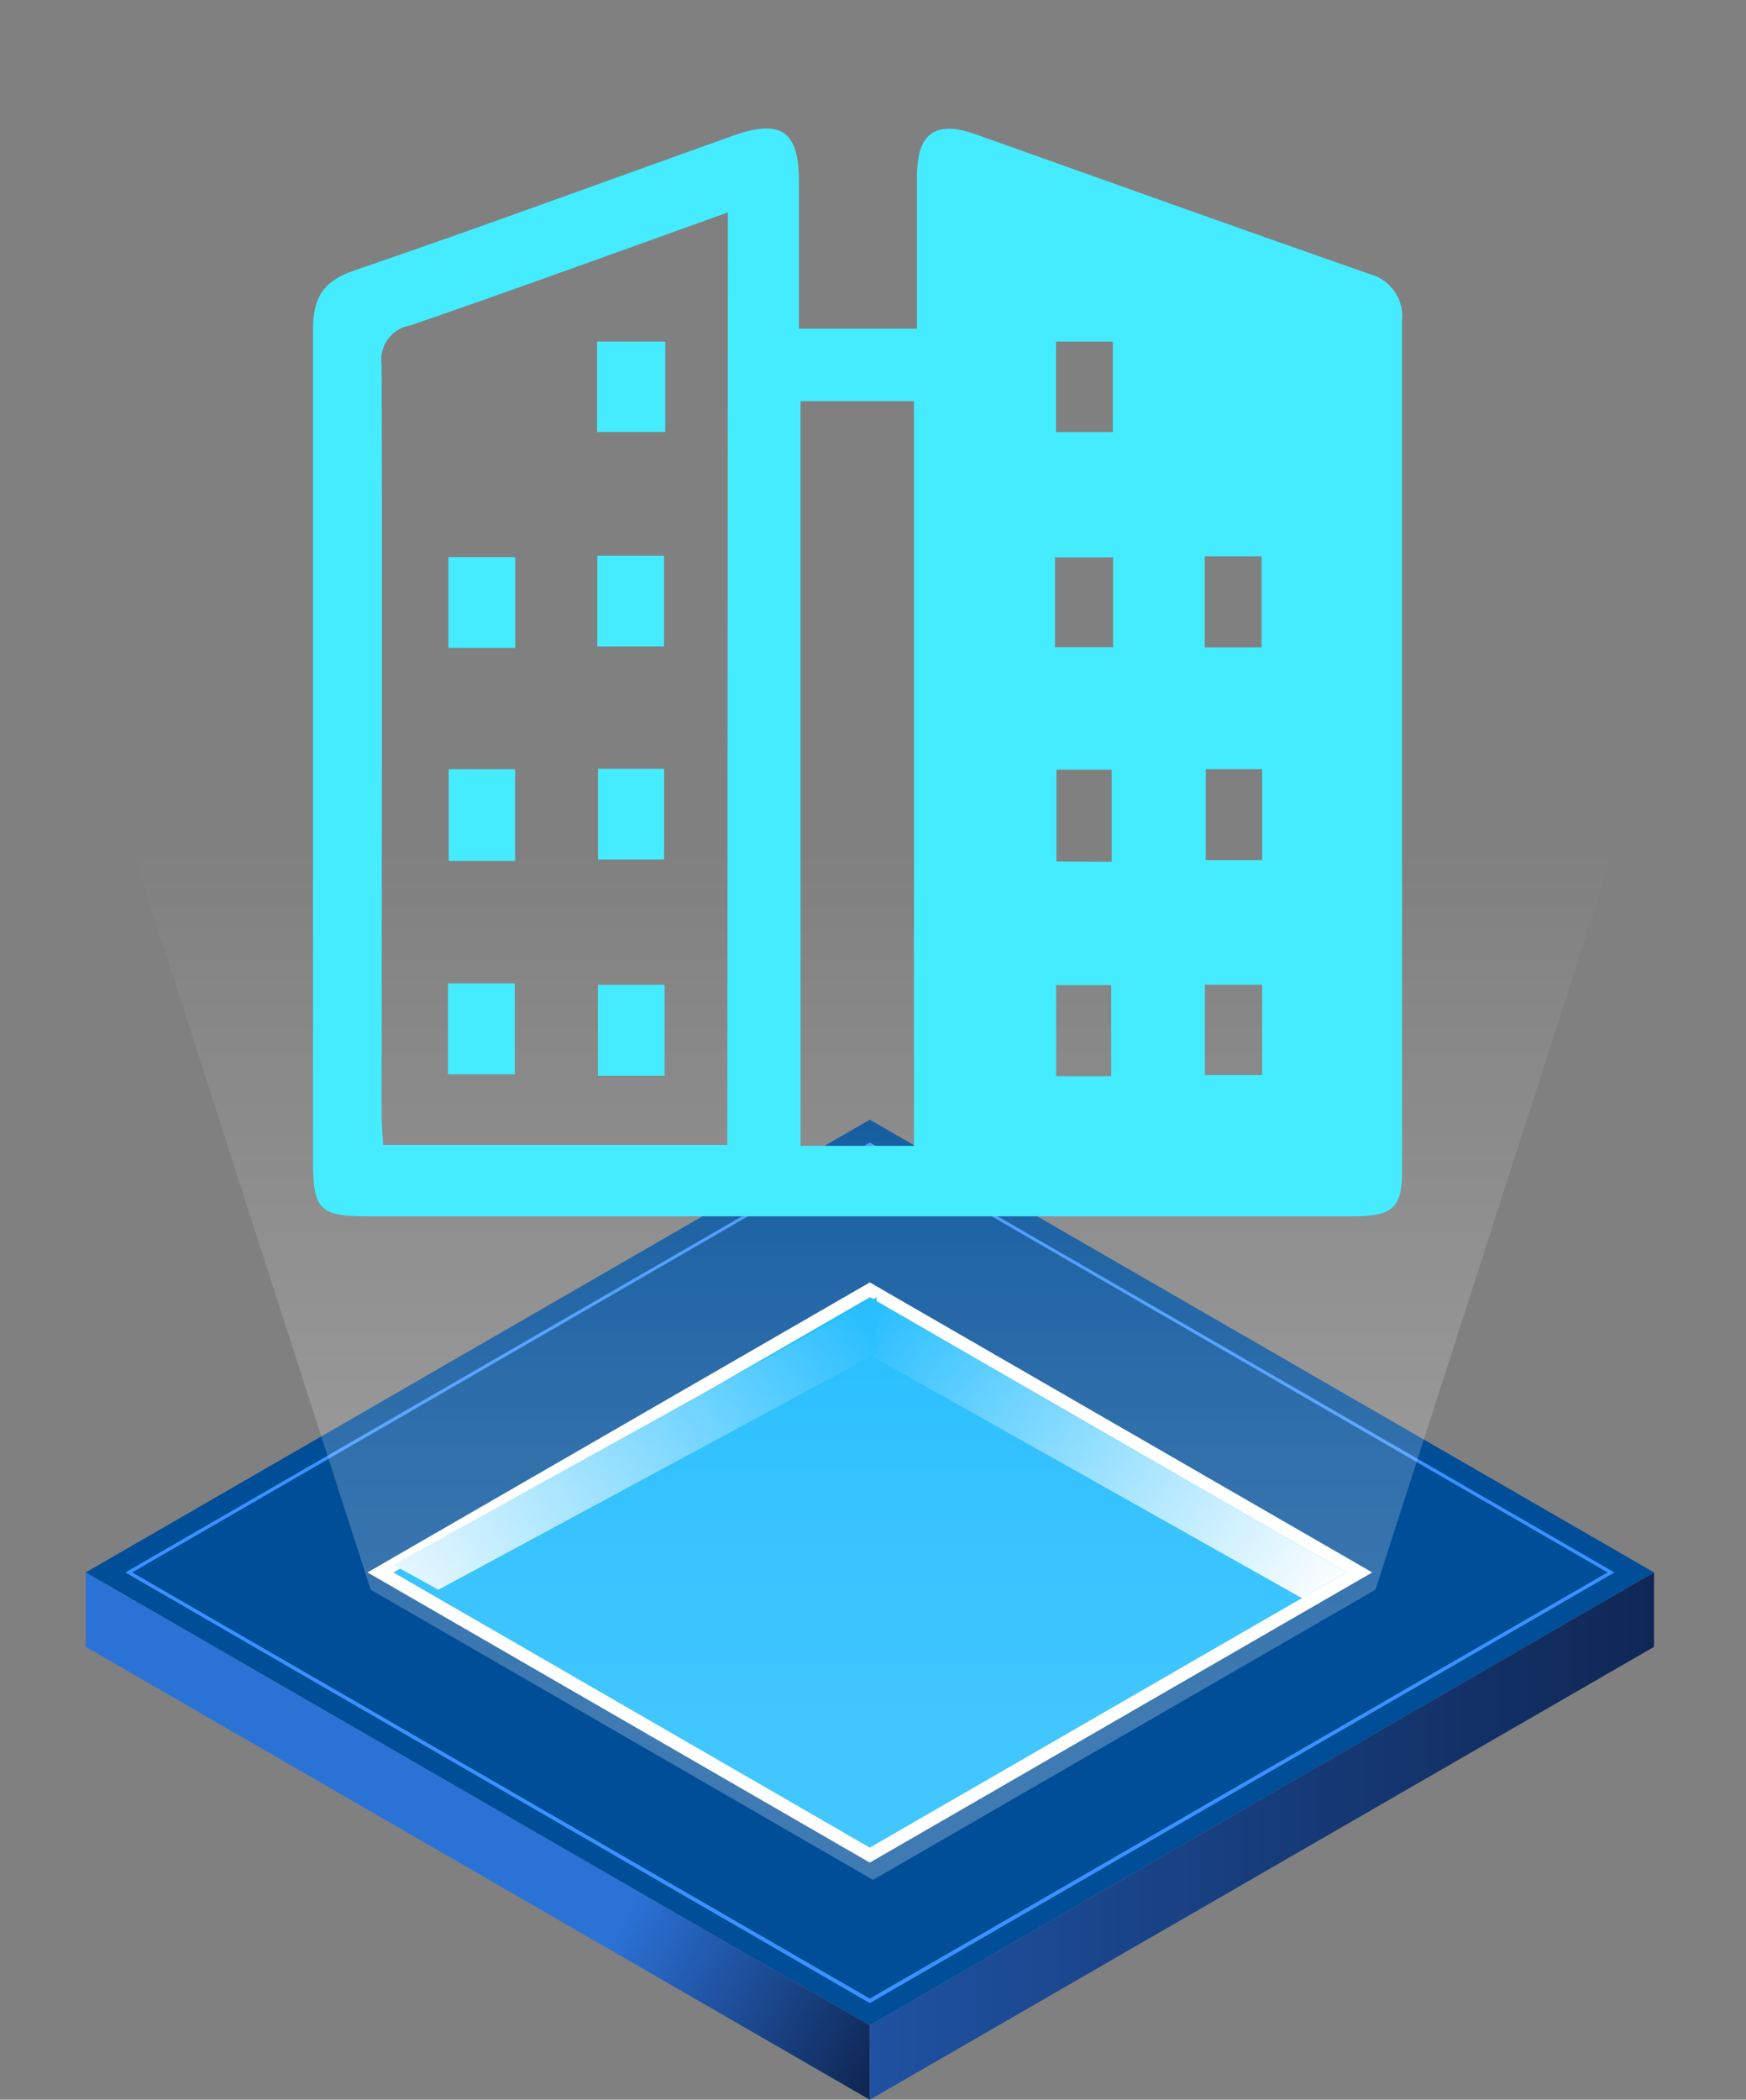
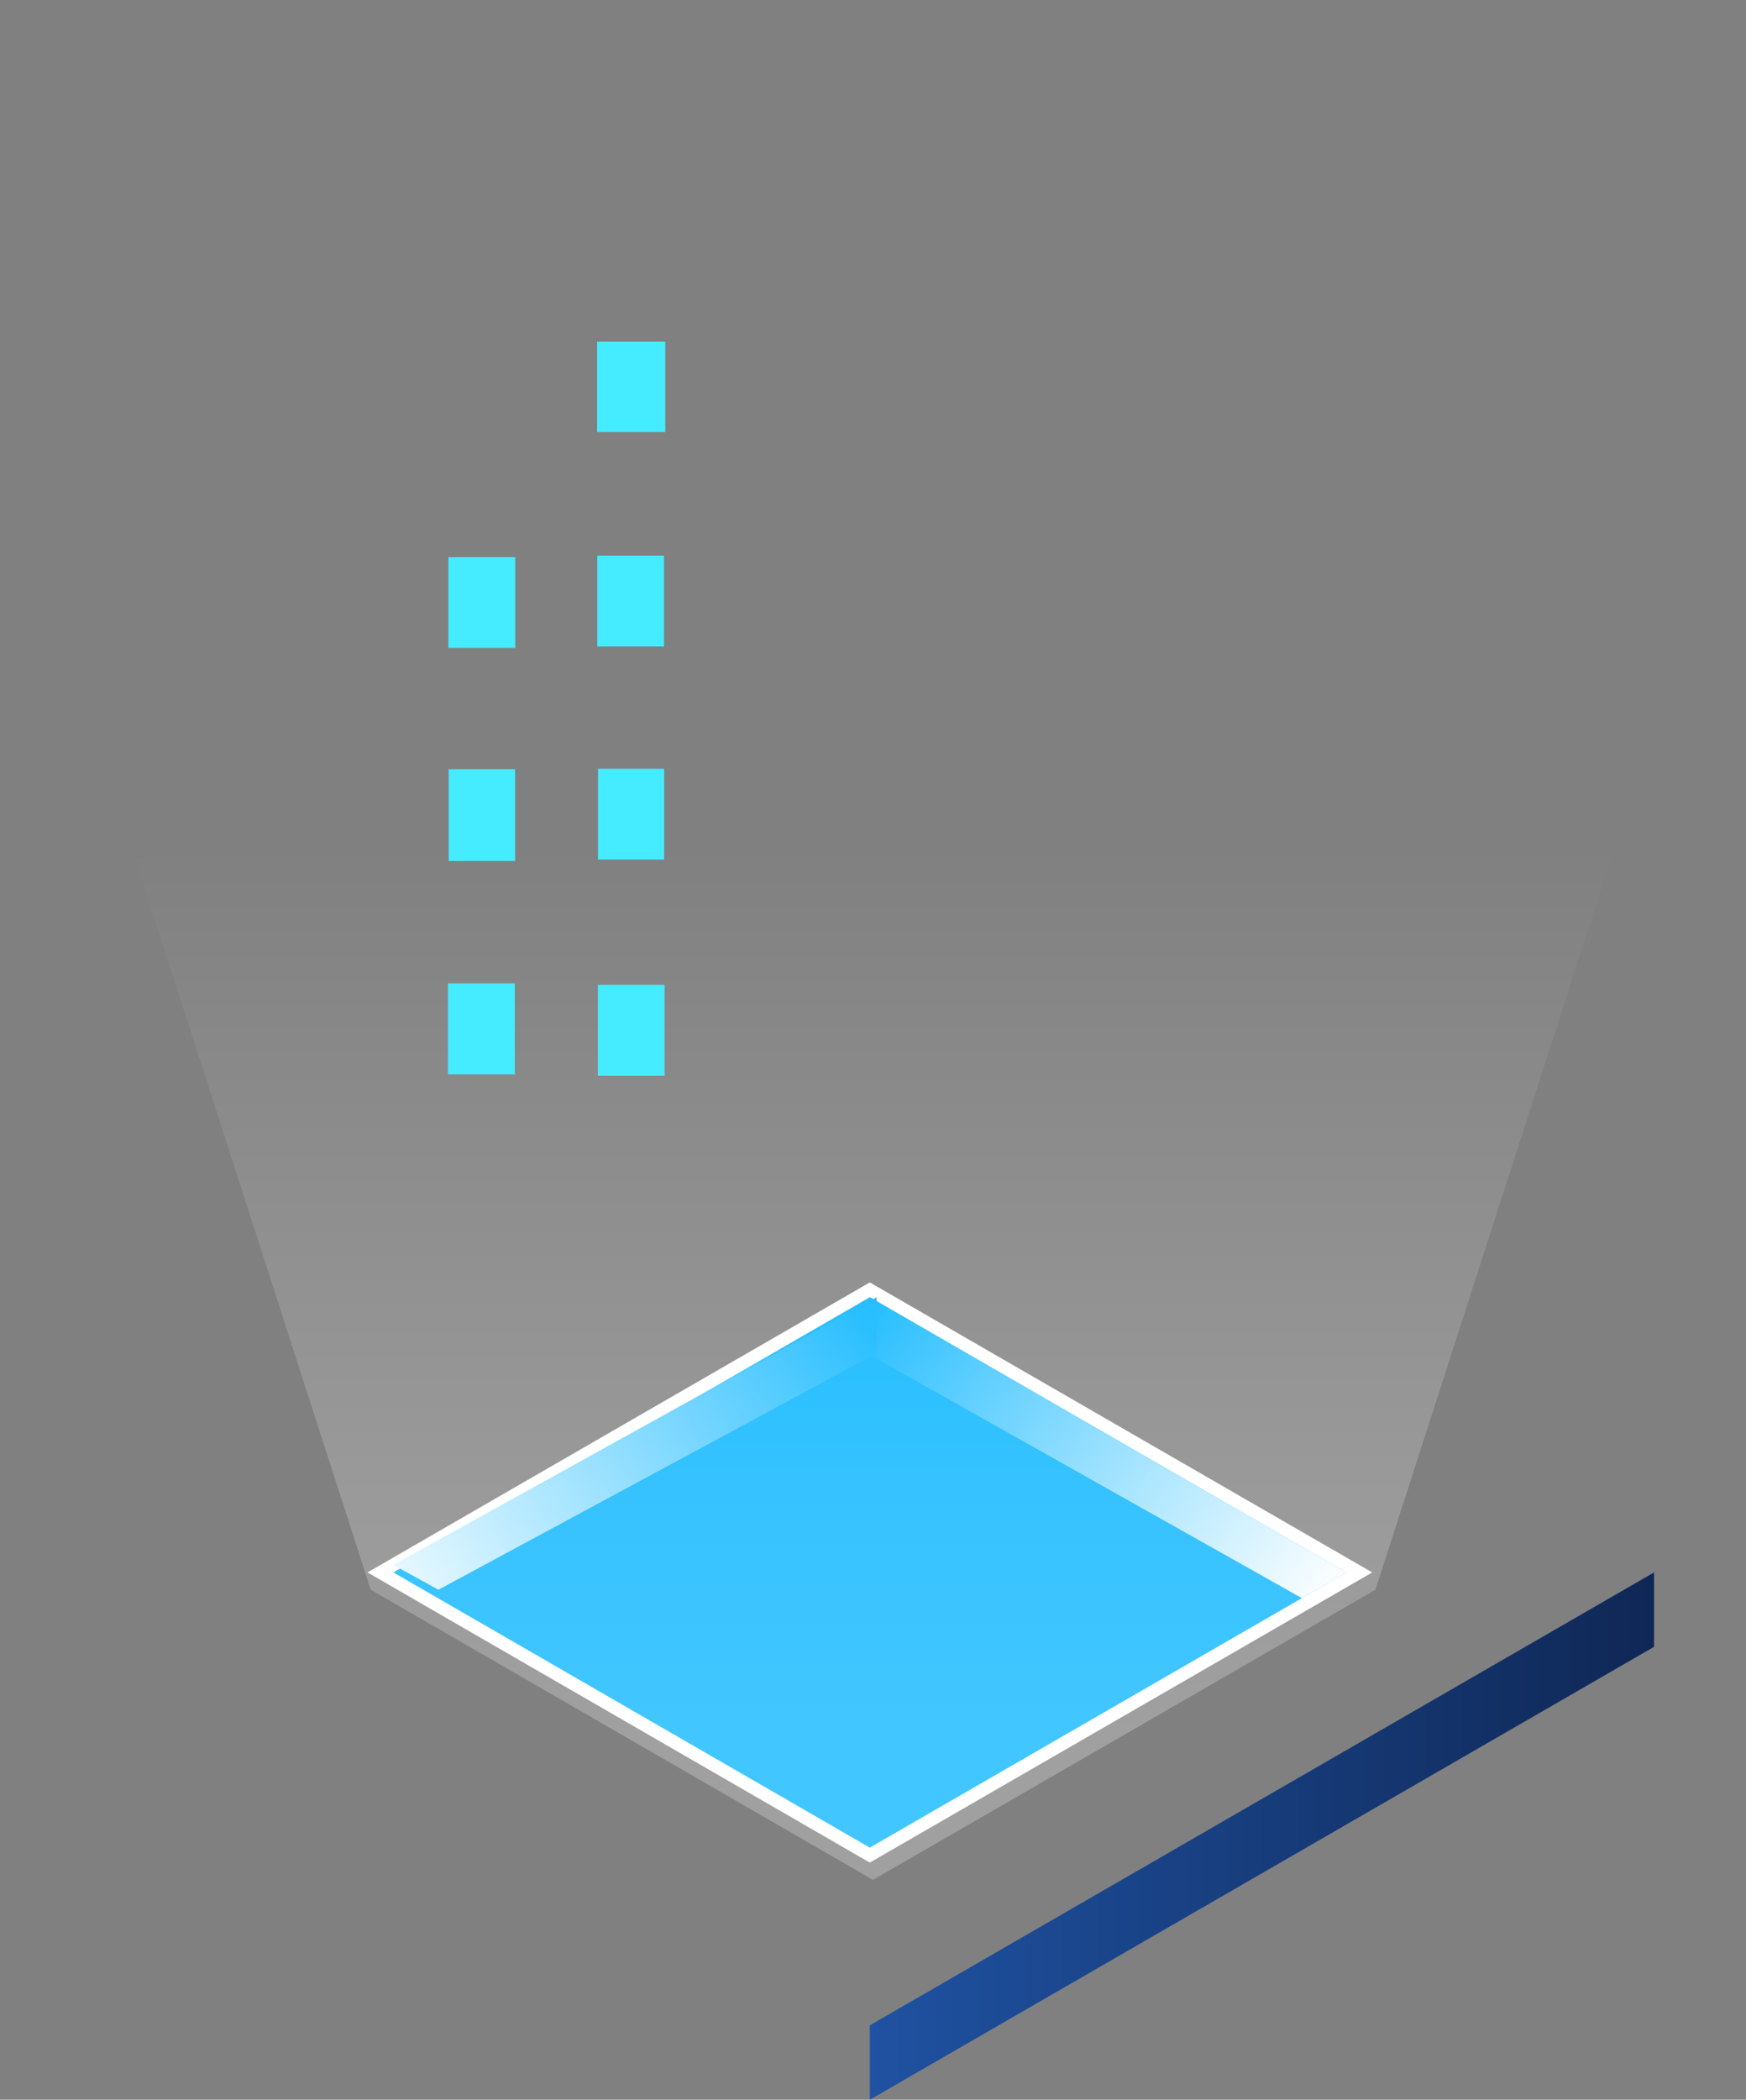
<svg xmlns="http://www.w3.org/2000/svg" id="a" viewBox="0 0 120.2 144.51">
  <rect x="0" y="0" width="120.2" height="144.51" fill="#808080" stroke="none" />
  <defs>
    <style>.j{fill:#fff;}.k{fill:#004e98;}.l{fill:#3992ff;}.m{fill:#45ecff;}.n{fill:url(#f);}.o{fill:url(#g);}.p{fill:url(#h);}.q{fill:url(#d);}.r{fill:url(#e);}.s{fill:#03b3ff;}</style>
    <linearGradient id="d" x1="2.01" y1="-91.55" x2="60.43" y2="-124.29" gradientTransform="translate(0 17.51) scale(1 -1)" gradientUnits="userSpaceOnUse">
      <stop offset=".7" stop-color="#2b72d7" />
      <stop offset="1" stop-color="#0f2755" />
    </linearGradient>
    <linearGradient id="e" x1="59.88" y1="-108.86" x2="113.87" y2="-108.86" gradientTransform="translate(0 17.51) scale(1 -1)" gradientUnits="userSpaceOnUse">
      <stop offset="0" stop-color="#1f52a2" />
      <stop offset="1" stop-color="#0f2755" />
    </linearGradient>
    <linearGradient id="f" x1="59.92" y1="-73.01" x2="91.81" y2="-92.91" gradientTransform="translate(0 17.51) scale(1 -1)" gradientUnits="userSpaceOnUse">
      <stop offset="0" stop-color="#03b3ff" />
      <stop offset="1" stop-color="#fff" />
    </linearGradient>
    <linearGradient id="g" x1="23.5" y1="-94.6" x2="59.76" y2="-73.63" gradientTransform="translate(0 17.51) scale(1 -1)" gradientUnits="userSpaceOnUse">
      <stop offset="0" stop-color="#fff" />
      <stop offset="1" stop-color="#03b3ff" />
    </linearGradient>
    <linearGradient id="h" x1="60.1" y1="-131.48" x2="60.1" y2="-40.35" gradientTransform="translate(0 17.51) scale(1 -1)" gradientUnits="userSpaceOnUse">
      <stop offset=".33" stop-color="#fff" stop-opacity=".25" />
      <stop offset=".52" stop-color="#fff" stop-opacity=".2" />
      <stop offset=".86" stop-color="#fff" stop-opacity=".06" />
      <stop offset="1" stop-color="#fff" stop-opacity="0" />
    </linearGradient>
  </defs>
  <g id="b">
    <g id="c">
-       <polygon points="113.87 108.22 59.88 139.39 5.9 108.22 59.88 77.06 113.87 108.22" style="fill:#004e98;" />
-       <path d="M59.88,137.86L8.63,108.22l51.25-29.59,51.26,29.59-51.26,29.64ZM9.1,108.22l50.78,29.33,50.79-29.33-50.79-29.36L9.1,108.22Z" style="fill:#3992ff;" />
      <polygon points="94.47 108.22 59.88 128.19 25.3 108.22 59.88 88.26 94.47 108.22" style="fill:#fff;" />
      <polygon points="92.69 108.22 59.88 127.16 27.08 108.22 59.88 89.28 92.69 108.22" style="fill:#03b3ff;" />
-       <polygon points="59.88 139.39 59.88 144.51 5.9 113.34 5.9 108.22 59.88 139.39" style="fill:url(#d);" />
      <polygon points="59.88 139.39 59.88 144.51 113.87 113.34 113.87 108.22 59.88 139.39" style="fill:url(#e);" />
      <polygon points="59.88 89.28 59.88 93.25 89.63 109.99 92.69 108.22 59.88 89.28" style="fill:url(#f);" />
      <polygon points="60.35 89.28 60.35 93.14 30.18 109.41 27.08 107.7 60.35 89.28" style="fill:url(#g);" />
      <polygon points="60.1 30.25 0 30.25 25.52 109.41 60.1 129.38 94.69 109.41 120.2 30.25 60.1 30.25" style="fill:url(#h);" />
      <g id="i">
-         <path d="M55,22.62h8.13V12.12c0-2.94,1.26-3.86,4-2.89,9.03,3.21,18.08,6.46,27.15,9.63,1.44,.37,2.39,1.73,2.24,3.21v58.64c0,2.41-.7,3-3.32,3H25.32c-3.32,0-3.77-.46-3.77-3.82V22.69c0-2.16,.66-3.32,2.8-4.06,8.77-3,17.48-6.21,26.22-9.33,3.23-1.1,4.43-.28,4.43,3.2v10.12Zm-4.89-8c-7.46,2.67-14.63,5.29-21.84,7.77-1.31,.21-2.2,1.43-2,2.74,.06,17.22,0,34.44,0,51.67,0,.66,.07,1.32,.11,2h23.69l.04-64.18Zm5,13v51.24h7.81V27.61h-7.81Zm21.51-4.11h-3.92v6.23h3.91v-6.23Zm.01,14.85h-4v6.18h4v-6.18Zm6.31-.06v6.25h3.91v-6.26h-3.91Zm-6.41,21.01v-6.34h-3.8v6.32l3.8,.02Zm6.48-6.37v6.26h3.88v-6.26h-3.88Zm-6.51,21.13v-6.27h-3.79v6.27h3.79Zm10.39-6.3h-3.94v6.22h3.94v-6.22Z" style="fill:#45ecff;" />
        <path d="M45.8,23.51v6.22h-4.69v-6.22h4.69Z" style="fill:#45ecff;" />
        <path d="M35.47,44.59h-4.6v-6.25h4.6v6.25Z" style="fill:#45ecff;" />
        <path d="M41.12,38.25h4.59v6.24h-4.59v-6.24Z" style="fill:#45ecff;" />
        <path d="M35.46,59.25h-4.57v-6.31h4.57v6.31Z" style="fill:#45ecff;" />
        <path d="M41.17,52.91h4.55v6.25h-4.55v-6.25Z" style="fill:#45ecff;" />
        <path d="M30.84,67.68h4.6v6.26h-4.6v-6.26Z" style="fill:#45ecff;" />
        <path d="M45.75,74.04h-4.59v-6.26h4.59v6.26Z" style="fill:#45ecff;" />
      </g>
    </g>
  </g>
</svg>